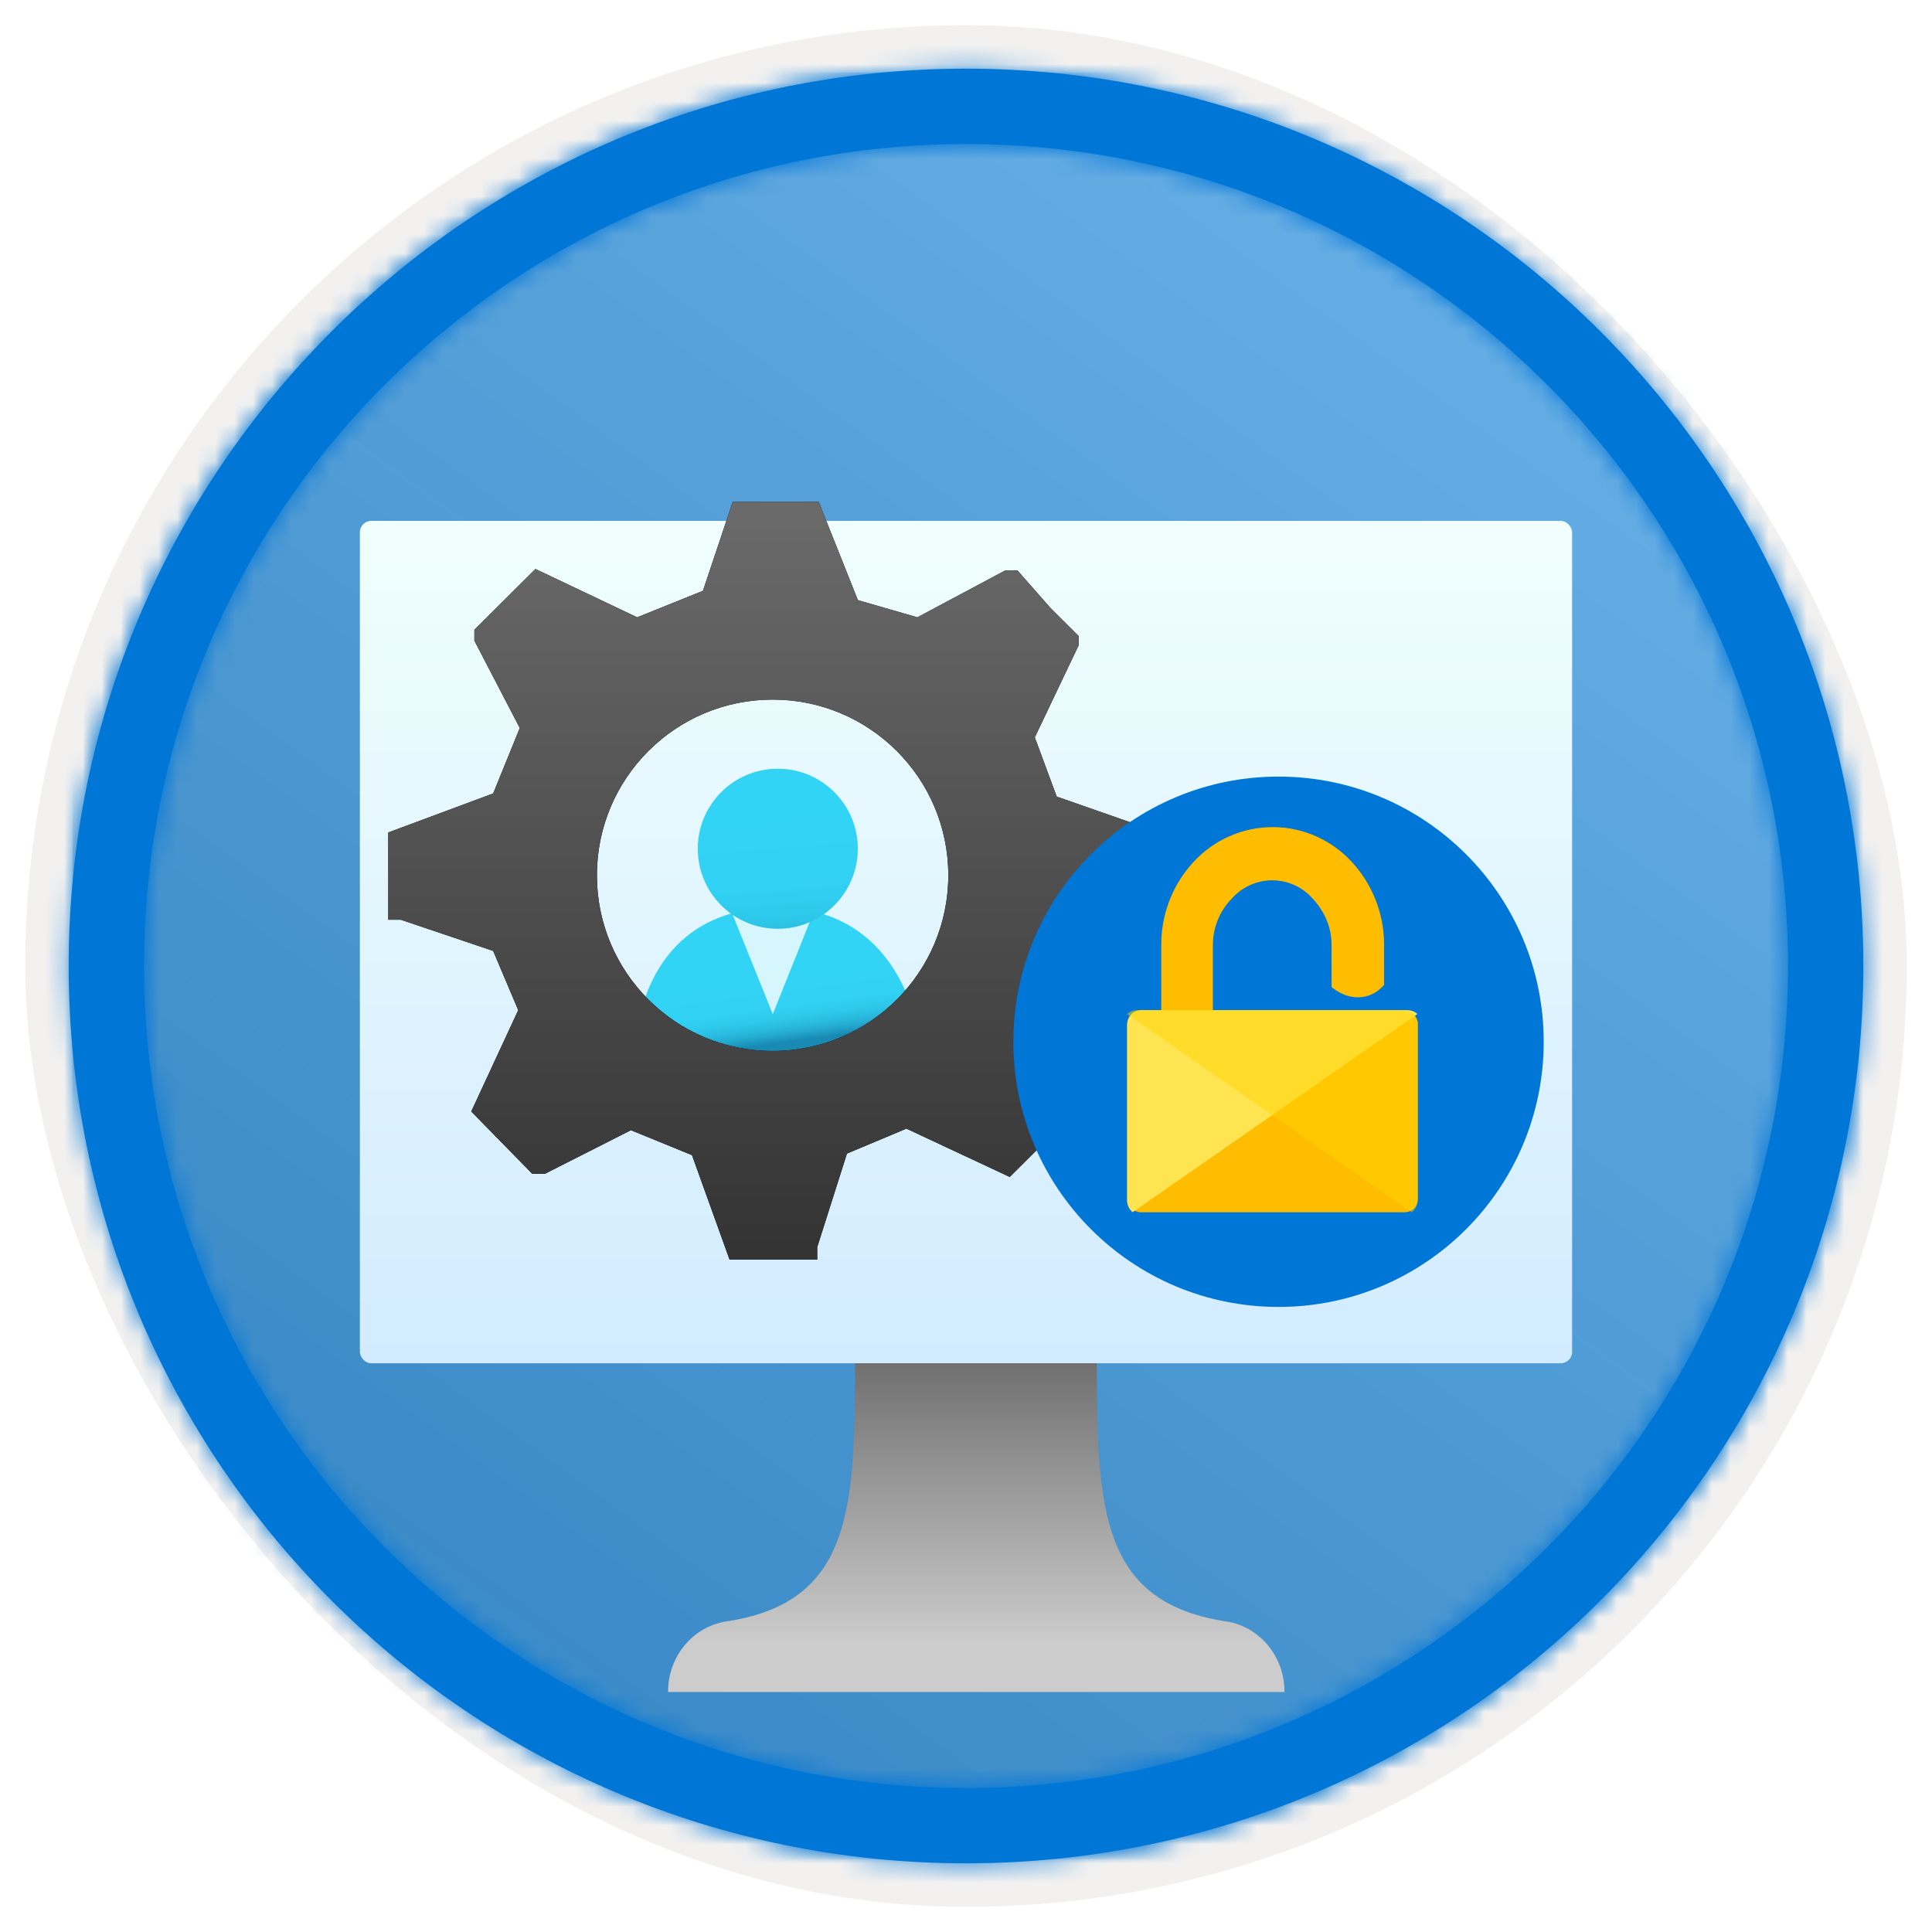
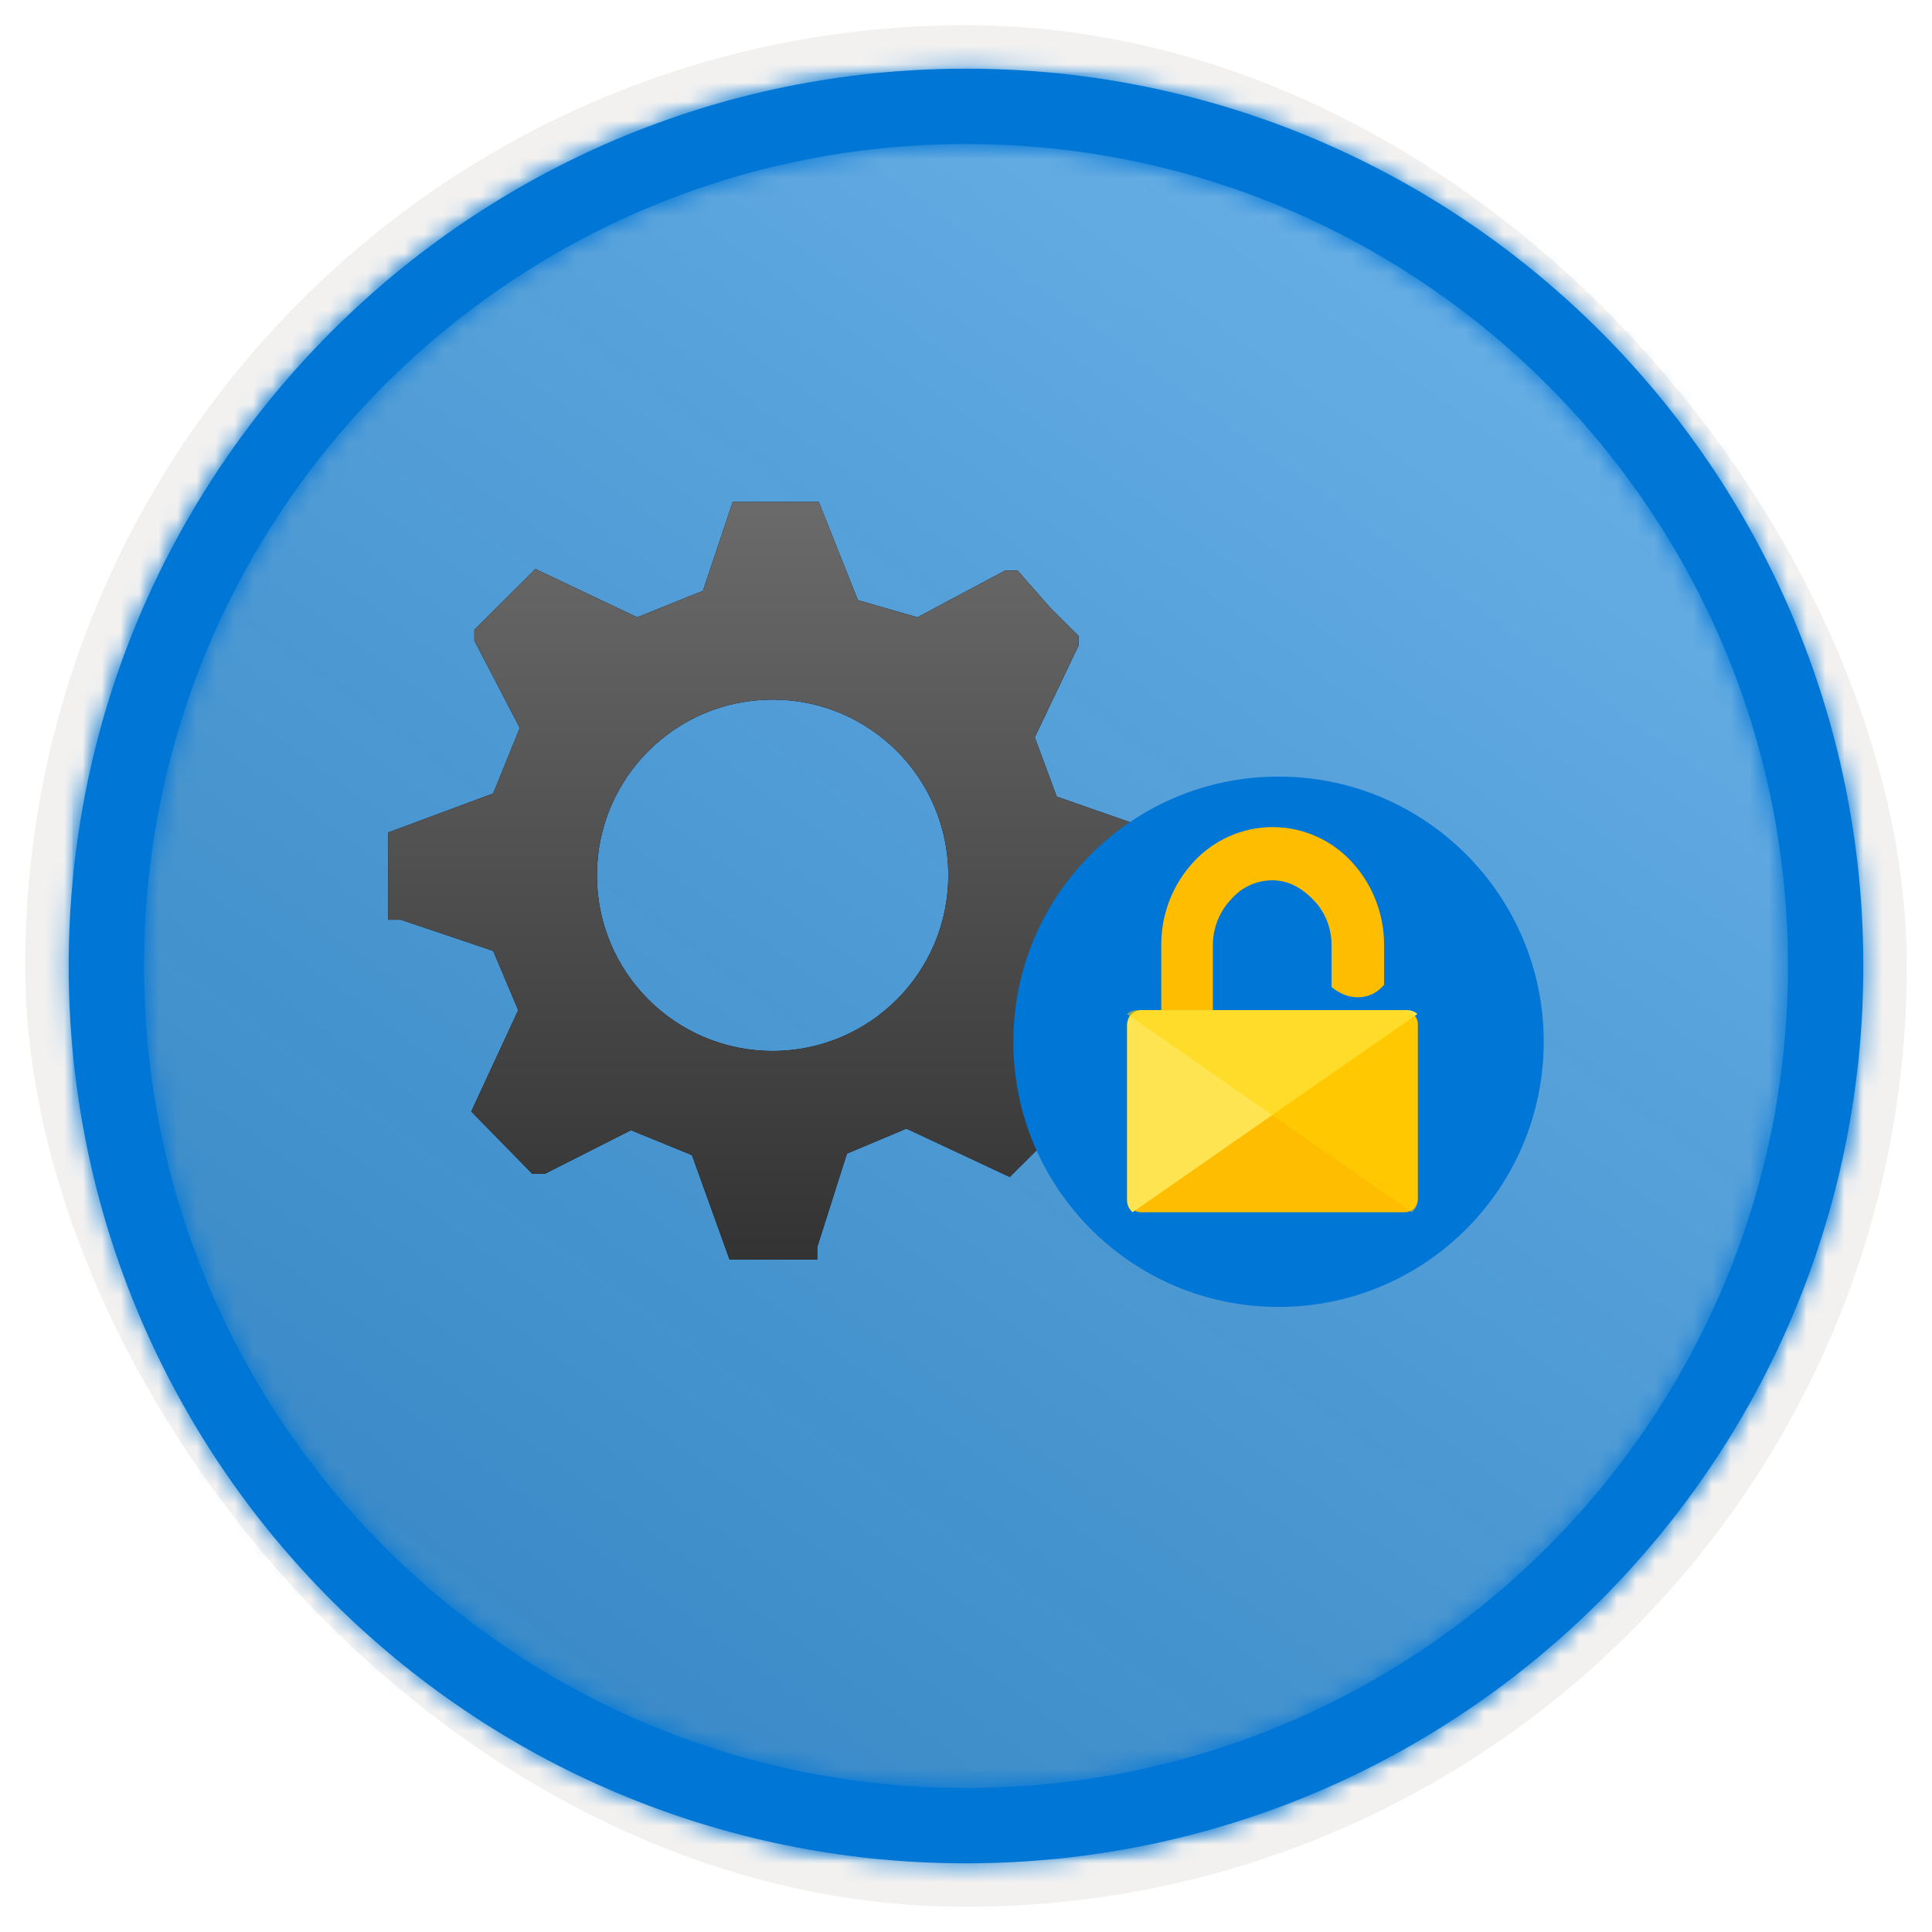
<svg xmlns="http://www.w3.org/2000/svg" xmlns:xlink="http://www.w3.org/1999/xlink" width="102px" height="102px" viewBox="0 0 102 102" version="1.1">
  <title>Manage insider risk management in Microsoft 365/privileged-access-management</title>
  <defs>
    <rect id="path-1" x="0" y="0" width="94.34" height="94.34" rx="47.17" />
    <filter x="-2.9%" y="-2.9%" width="106.4%" height="106.4%" filterUnits="objectBoundingBox" id="filter-3">
      <feMorphology radius="2.5" operator="dilate" in="SourceAlpha" result="shadowSpreadOuter1" />
      <feOffset dx="0.5" dy="0.5" in="shadowSpreadOuter1" result="shadowOffsetOuter1" />
      <feMorphology radius="1" operator="erode" in="SourceAlpha" result="shadowInner" />
      <feOffset dx="0.5" dy="0.5" in="shadowInner" result="shadowInner" />
      <feComposite in="shadowOffsetOuter1" in2="shadowInner" operator="out" result="shadowOffsetOuter1" />
      <feColorMatrix values="0 0 0 0 0.822   0 0 0 0 0.832   0 0 0 0 0.836  0 0 0 1 0" type="matrix" in="shadowOffsetOuter1" />
    </filter>
    <linearGradient x1="77.83%" y1="11.2%" x2="-99.689%" y2="253.808%" id="linearGradient-4">
      <stop stop-color="#FFFFFF" offset="0%" />
      <stop stop-color="#000000" stop-opacity="0.5" offset="100%" />
    </linearGradient>
    <rect id="path-5" x="0" y="0" width="94.34" height="94.34" />
    <path d="M48.113,0.739 C74.277,0.739 95.487,21.949 95.487,48.113 C95.487,74.277 74.277,95.487 48.113,95.487 C21.949,95.487 0.739,74.277 0.739,48.113 C0.739,21.949 21.949,0.739 48.113,0.739 Z M48.113,4.717 C24.146,4.717 4.717,24.146 4.717,48.113 C4.717,72.08 24.146,91.509 48.113,91.509 C72.08,91.509 91.509,72.08 91.509,48.113 C91.509,24.146 72.08,4.717 48.113,4.717 Z" id="path-6" />
    <filter x="-6.2%" y="-6.5%" width="112.5%" height="113.2%" filterUnits="objectBoundingBox" id="filter-8">
      <feOffset dx="0" dy="2" in="SourceAlpha" result="shadowOffsetOuter1" />
      <feColorMatrix values="0 0 0 0 0   0 0 0 0 0   0 0 0 0 0  0 0 0 0.1 0" type="matrix" in="shadowOffsetOuter1" result="shadowMatrixOuter1" />
      <feMerge>
        <feMergeNode in="shadowMatrixOuter1" />
        <feMergeNode in="SourceGraphic" />
      </feMerge>
    </filter>
    <linearGradient x1="50%" y1="100%" x2="50%" y2="0%" id="linearGradient-9">
      <stop stop-color="#D2EBFF" offset="0%" />
      <stop stop-color="#F0FFFD" offset="100%" />
    </linearGradient>
    <linearGradient x1="50%" y1="100%" x2="50%" y2="0%" id="linearGradient-10">
      <stop stop-color="#CCCCCC" offset="15%" />
      <stop stop-color="#707070" offset="100%" />
    </linearGradient>
    <linearGradient x1="48.083%" y1="41.288%" x2="56.495%" y2="78.145%" id="linearGradient-11">
      <stop stop-color="#32D4F5" offset="0%" />
      <stop stop-color="#31D1F3" offset="47%" />
      <stop stop-color="#2EC9EB" offset="63%" />
      <stop stop-color="#29BADE" offset="77%" />
      <stop stop-color="#22A5CB" offset="89%" />
      <stop stop-color="#198AB3" offset="100%" />
      <stop stop-color="#198AB3" offset="100%" />
    </linearGradient>
    <linearGradient x1="48.083%" y1="25.191%" x2="56.495%" y2="130.147%" id="linearGradient-12">
      <stop stop-color="#32D4F5" offset="0%" />
      <stop stop-color="#31D1F3" offset="47%" />
      <stop stop-color="#2EC9EB" offset="63%" />
      <stop stop-color="#29BADE" offset="77%" />
      <stop stop-color="#22A5CB" offset="89%" />
      <stop stop-color="#198AB3" offset="100%" />
      <stop stop-color="#198AB3" offset="100%" />
    </linearGradient>
    <linearGradient x1="50%" y1="0.67%" x2="50%" y2="100%" id="linearGradient-13">
      <stop stop-color="#6A6A6A" offset="0%" />
      <stop stop-color="#343333" offset="100%" />
    </linearGradient>
    <path d="M22.727,0 L24.793,5.185 L27.934,6.091 L32.562,3.621 L33.223,3.621 L34.959,5.597 L36.446,7.078 L36.446,7.572 L34.132,12.428 L35.289,15.556 L40,17.202 L40,21.811 L34.628,23.951 L33.719,27.16 L36.033,31.77 L36.033,32.428 L32.81,35.638 L27.355,33.086 L24.215,34.403 L22.645,39.342 L22.645,40 L18.017,40 L16.033,34.486 L12.81,33.169 L8.264,35.473 L7.603,35.473 L4.38,32.181 L6.86,26.831 L5.537,23.704 L0.661,22.058 L0,22.058 L0,17.449 L5.537,15.391 L6.942,11.934 L4.545,7.325 L4.545,6.749 L7.769,3.539 L13.14,6.091 L16.612,4.691 L18.182,0 L22.727,0 Z M20.29,10.435 C15.167,10.435 11.014,14.588 11.014,19.71 C11.014,24.833 15.167,28.986 20.29,28.986 C25.412,28.986 29.565,24.833 29.565,19.71 C29.565,14.588 25.412,10.435 20.29,10.435 Z" id="path-14" />
    <filter x="0.0%" y="0.0%" width="100.0%" height="100.0%" filterUnits="objectBoundingBox" id="filter-15">
      <feOffset dx="0" dy="0" in="SourceAlpha" result="shadowOffsetOuter1" />
      <feColorMatrix values="0 0 0 0 0   0 0 0 0 0   0 0 0 0 0  0 0 0 0.1 0" type="matrix" in="shadowOffsetOuter1" />
    </filter>
  </defs>
  <g id="Badges" stroke="none" stroke-width="1" fill="none" fill-rule="evenodd">
    <g id="Manage-insider-risk-management-in-Microsoft-365" transform="translate(-159, -1079)">
      <g id="Manage-insider-risk-management-in-Microsoft-365/privileged-access-management" transform="translate(160, 1080)">
        <g id="Badge-Plates/Circle">
          <g id="BG" transform="translate(2.83, 2.83)">
            <mask id="mask-2" fill="white">
              <use xlink:href="#path-1" />
            </mask>
            <g>
              <use fill="black" fill-opacity="1" filter="url(#filter-3)" xlink:href="#path-1" />
              <rect stroke="#F2F1F0" stroke-width="2.5" x="-1.25" y="-1.25" width="96.84" height="96.84" rx="48.42" />
            </g>
            <g id="Colors/Microsoft-365/BG-Solid-Badge" mask="url(#mask-2)">
              <g id="Rectangle">
                <use fill="#0078D4" xlink:href="#path-5" />
                <use fill-opacity="0.4" fill="url(#linearGradient-4)" xlink:href="#path-5" />
              </g>
            </g>
          </g>
          <g id="Border" transform="translate(1.887, 1.887)">
            <mask id="mask-7" fill="white">
              <use xlink:href="#path-6" />
            </mask>
            <use id="Boarder" fill="#0078D4" fill-rule="nonzero" xlink:href="#path-6" />
            <g id="Colors/Microsoft-365/Border" mask="url(#mask-7)" fill="#0076D7">
              <g transform="translate(-1.887, -1.887)" id="Microsoft-365/Border">
                <rect x="0" y="0" width="100" height="100" />
              </g>
            </g>
          </g>
        </g>
        <g id="Computer" filter="url(#filter-8)" transform="translate(18, 24.5)" fill-rule="nonzero">
-           <rect id="Rectangle" fill="url(#linearGradient-9)" x="0" y="0" width="64" height="44.475" rx="0.6" />
-           <path d="M45.595,58.082 C39.159,57.032 38.906,52.234 38.906,44.475 L26.142,44.475 C26.142,52.234 25.925,57.032 19.489,58.082 C17.649,58.293 16.26,59.911 16.271,61.831 L48.814,61.831 C48.825,59.911 47.436,58.293 45.595,58.082 Z" id="Path" fill="url(#linearGradient-10)" />
-         </g>
+           </g>
        <g id="gear-w/-Person" transform="translate(19.5, 25.5)" fill-rule="nonzero">
          <g id="Group-7" transform="translate(12.394, 14.085)">
-             <path d="M14.414,16.338 C14.773,16.342 15.119,16.207 15.374,15.962 C15.629,15.717 15.773,15.382 15.773,15.034 C15.779,14.961 15.768,14.887 15.739,14.819 C15.212,10.692 12.783,7.324 8.163,7.324 C3.542,7.324 1.045,10.23 0.569,14.819 C0.5,15.547 1.045,16.194 1.792,16.272 L14.414,16.272 L14.414,16.338 Z" id="Path" fill="url(#linearGradient-11)" />
-             <path d="M7.921,7.964 C7.109,7.971 6.313,7.748 5.634,7.324 L7.904,12.958 L10.141,7.372 C9.472,7.759 8.704,7.964 7.921,7.964 L7.921,7.964 Z" id="Path" fill="#FFFFFF" opacity="0.8" />
-             <circle id="Oval" fill="url(#linearGradient-12)" cx="8.169" cy="4.225" r="4.225" />
-           </g>
+             </g>
          <g id="Group-4">
            <g id="Combined-Shape">
              <use fill="black" fill-opacity="1" filter="url(#filter-15)" xlink:href="#path-14" />
              <use fill="url(#linearGradient-13)" xlink:href="#path-14" />
            </g>
          </g>
        </g>
        <g id="Group-8" transform="translate(52.5, 40)">
          <circle id="Oval" fill="#0076D7" cx="14" cy="14" r="14" />
          <g id="Group-6" transform="translate(6, 2.667)">
-             <path d="M7.691,0 C9.283,0 10.804,0.673 11.885,1.857 C12.92,2.986 13.516,4.453 13.569,5.986 L13.572,6.275 L13.573,8.331 C13.189,8.766 12.728,8.984 12.19,8.984 C11.702,8.984 11.239,8.804 10.801,8.444 L10.8,6.201 C10.797,5.589 10.63,4.989 10.321,4.466 L10.198,4.273 L10.078,4.104 C9.995,3.993 9.906,3.886 9.812,3.785 C9.268,3.164 8.487,2.809 7.667,2.809 C6.847,2.809 6.066,3.164 5.522,3.785 C4.942,4.382 4.596,5.168 4.541,5.998 L4.533,6.226 L4.533,9.666 L1.809,9.666 L1.81,6.275 C1.791,4.734 2.326,3.242 3.307,2.072 L3.497,1.857 C4.578,0.673 6.098,0 7.691,0 Z" id="Combined-Shape" fill="#FFBD02" fill-rule="nonzero" />
+             <path d="M7.691,0 C9.283,0 10.804,0.673 11.885,1.857 C12.92,2.986 13.516,4.453 13.569,5.986 L13.572,6.275 L13.573,8.331 C13.189,8.766 12.728,8.984 12.19,8.984 C11.702,8.984 11.239,8.804 10.801,8.444 L10.8,6.201 C10.797,5.589 10.63,4.989 10.321,4.466 L10.198,4.273 L10.078,4.104 C9.268,3.164 8.487,2.809 7.667,2.809 C6.847,2.809 6.066,3.164 5.522,3.785 C4.942,4.382 4.596,5.168 4.541,5.998 L4.533,6.226 L4.533,9.666 L1.809,9.666 L1.81,6.275 C1.791,4.734 2.326,3.242 3.307,2.072 L3.497,1.857 C4.578,0.673 6.098,0 7.691,0 Z" id="Combined-Shape" fill="#FFBD02" fill-rule="nonzero" />
            <rect id="Rectangle" fill="#FFBD02" x="0.024" y="9.667" width="15.333" height="10.667" rx="0.7" />
            <path d="M0.812,9.667 L14.817,9.667 C15.007,9.668 15.191,9.74 15.333,9.868 L0.296,20.333 C0.119,20.184 0.012,19.965 0.002,19.73 L0.002,10.522 C-0.012,10.296 0.068,10.074 0.222,9.911 C0.376,9.748 0.591,9.66 0.812,9.667 Z" id="Path" fill="#FFE452" fill-rule="nonzero" />
            <path d="M14.521,9.667 L0.516,9.667 C0.326,9.668 0.143,9.74 0,9.868 L15.037,20.333 C15.223,20.191 15.332,19.967 15.332,19.73 L15.332,10.522 C15.346,10.296 15.266,10.074 15.111,9.911 C14.957,9.748 14.743,9.66 14.521,9.667 Z" id="Path" fill="#FFD400" fill-rule="nonzero" opacity="0.5" />
          </g>
        </g>
      </g>
    </g>
  </g>
</svg>